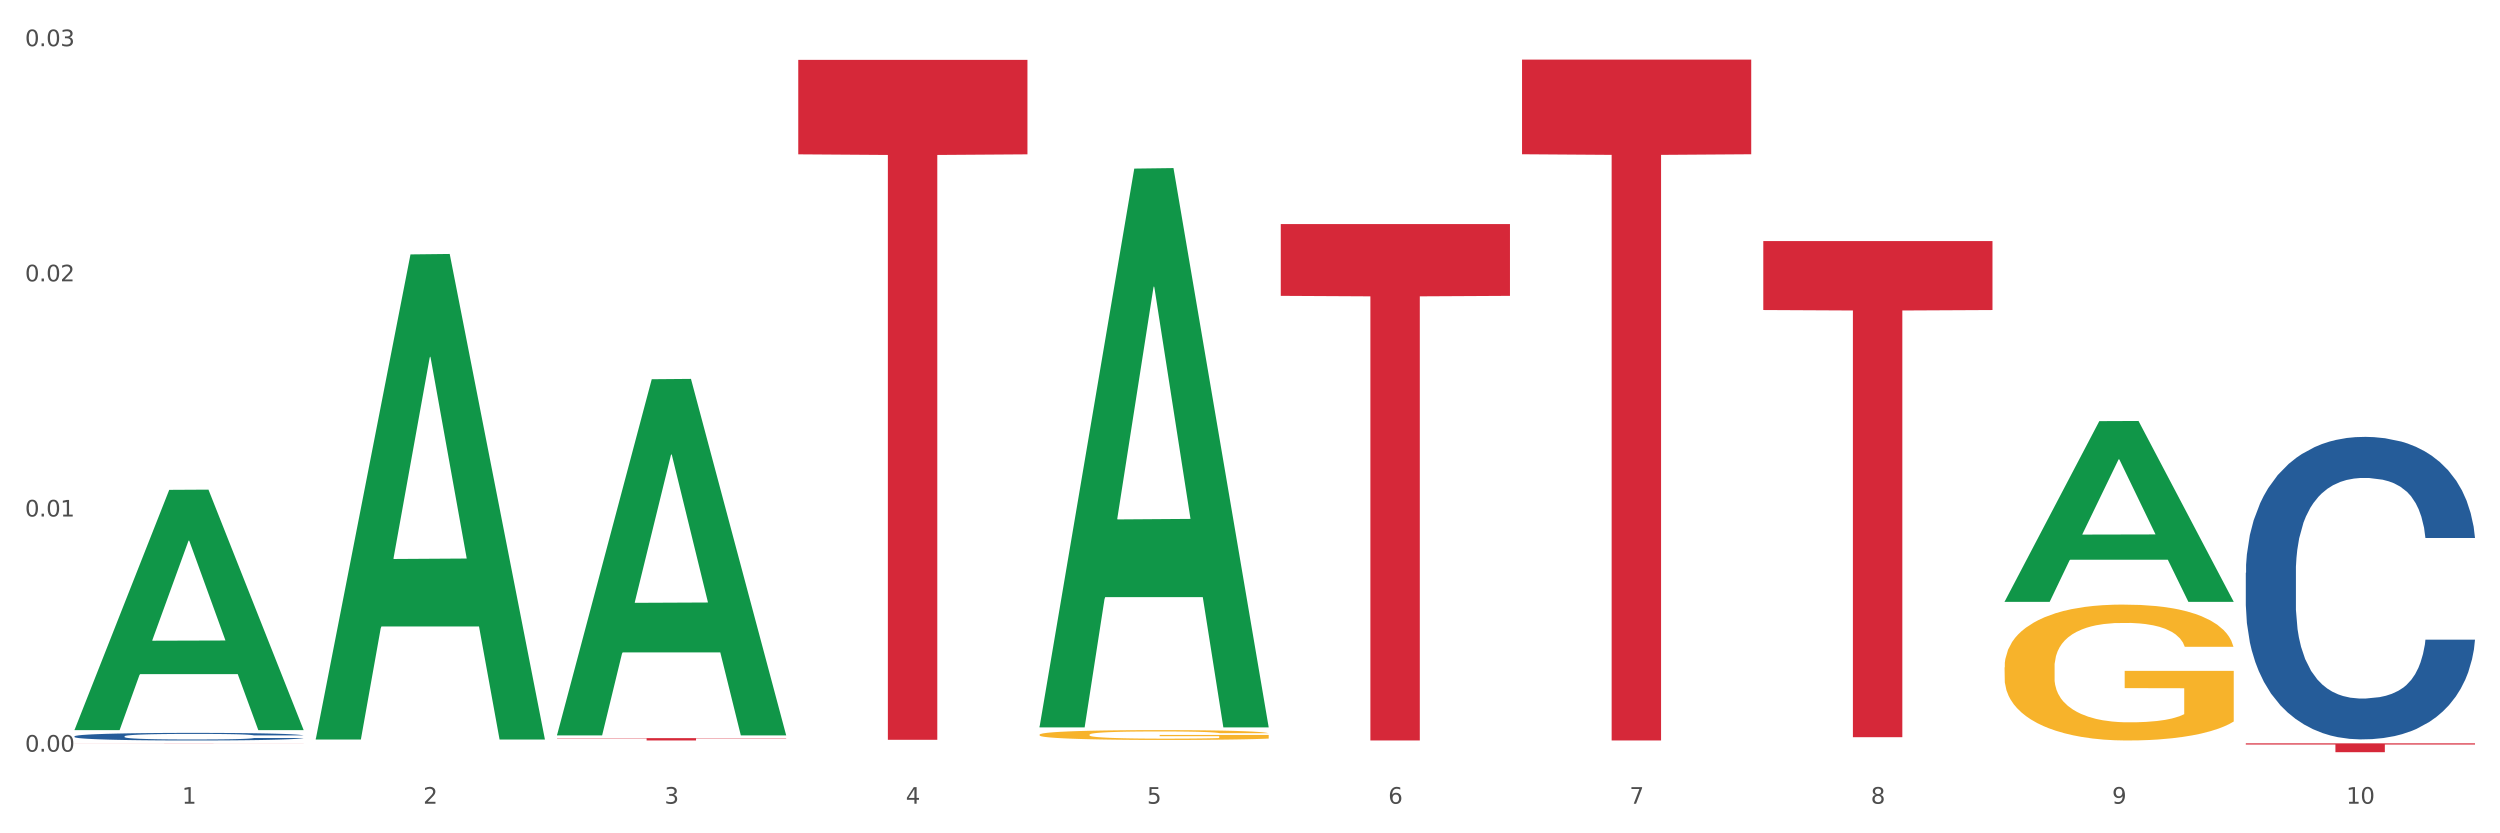
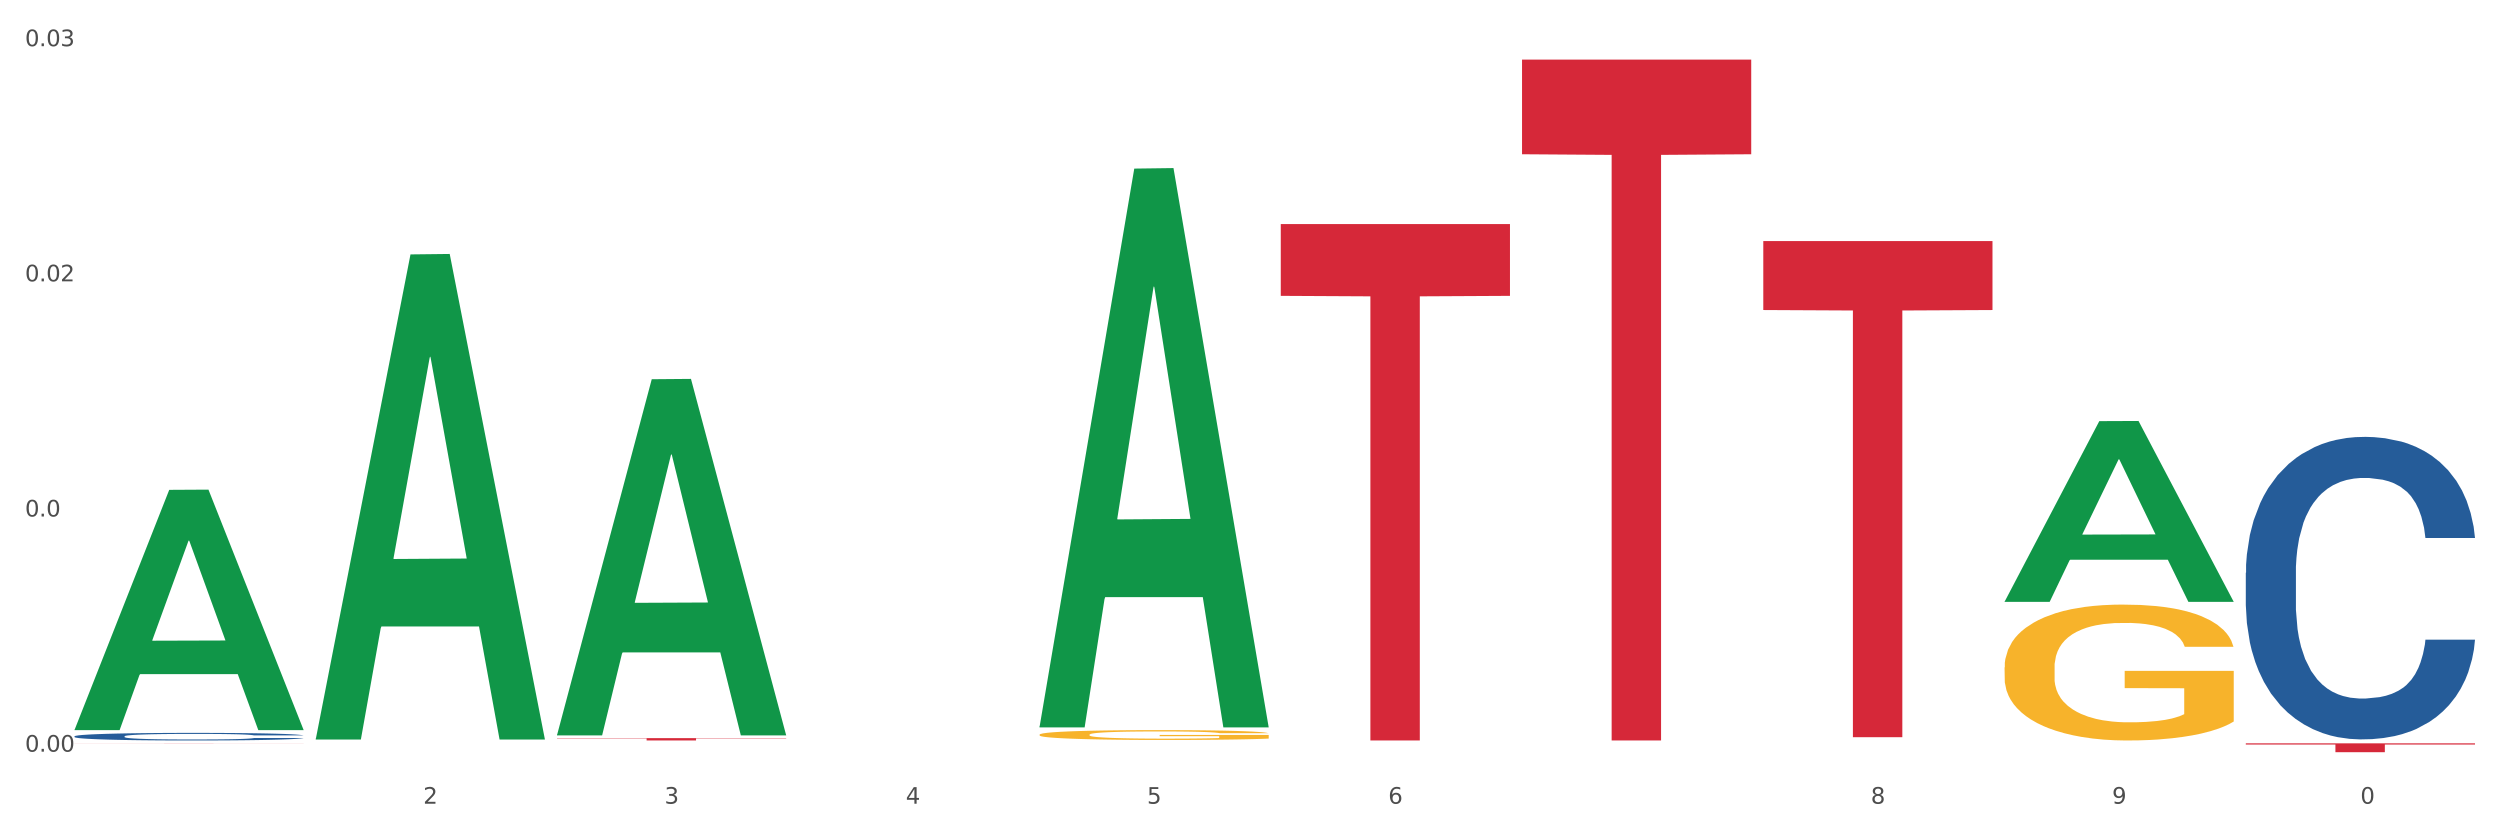
<svg xmlns="http://www.w3.org/2000/svg" xmlns:xlink="http://www.w3.org/1999/xlink" width="1080pt" height="360pt" viewBox="0 0 1080 360" version="1.1">
  <rect x="0" y="0" width="1080" height="360" fill="#333333" stroke="none" />
  <defs>
    <style type="text/css">*{stroke-linejoin: round; stroke-linecap: butt}</style>
  </defs>
  <g id="figure_1">
    <g id="patch_1">
      <path d="M 0 360  L 1080 360  L 1080 0  L 0 0  z " style="fill: #ffffff; stroke: #ffffff; stroke-linejoin: miter" />
    </g>
    <g id="axes_1">
      <g id="matplotlib.axis_1">
        <g id="xtick_1">
          <g id="text_1">
            <g style="fill: #4d4d4d" transform="translate(78.627 347.204) scale(0.096 -0.096)">
              <defs>
-                 <path id="DejaVuSans-31" d="M 794 531  L 1825 531  L 1825 4091  L 703 3866  L 703 4441  L 1819 4666  L 2450 4666  L 2450 531  L 3481 531  L 3481 0  L 794 0  L 794 531  z " transform="scale(0.016)" />
-               </defs>
+                 </defs>
              <use xlink:href="#DejaVuSans-31" />
            </g>
          </g>
        </g>
        <g id="xtick_2">
          <g id="text_2">
            <g style="fill: #4d4d4d" transform="translate(182.851 347.204) scale(0.096 -0.096)">
              <defs>
                <path id="DejaVuSans-32" d="M 1228 531  L 3431 531  L 3431 0  L 469 0  L 469 531  Q 828 903 1448 1529  Q 2069 2156 2228 2338  Q 2531 2678 2651 2914  Q 2772 3150 2772 3378  Q 2772 3750 2511 3984  Q 2250 4219 1831 4219  Q 1534 4219 1204 4116  Q 875 4013 500 3803  L 500 4441  Q 881 4594 1212 4672  Q 1544 4750 1819 4750  Q 2544 4750 2975 4387  Q 3406 4025 3406 3419  Q 3406 3131 3298 2873  Q 3191 2616 2906 2266  Q 2828 2175 2409 1742  Q 1991 1309 1228 531  z " transform="scale(0.016)" />
              </defs>
              <use xlink:href="#DejaVuSans-32" />
            </g>
          </g>
        </g>
        <g id="xtick_3">
          <g id="text_3">
            <g style="fill: #4d4d4d" transform="translate(287.074 347.204) scale(0.096 -0.096)">
              <defs>
                <path id="DejaVuSans-33" d="M 2597 2516  Q 3050 2419 3304 2112  Q 3559 1806 3559 1356  Q 3559 666 3084 287  Q 2609 -91 1734 -91  Q 1441 -91 1130 -33  Q 819 25 488 141  L 488 750  Q 750 597 1062 519  Q 1375 441 1716 441  Q 2309 441 2620 675  Q 2931 909 2931 1356  Q 2931 1769 2642 2001  Q 2353 2234 1838 2234  L 1294 2234  L 1294 2753  L 1863 2753  Q 2328 2753 2575 2939  Q 2822 3125 2822 3475  Q 2822 3834 2567 4026  Q 2313 4219 1838 4219  Q 1578 4219 1281 4162  Q 984 4106 628 3988  L 628 4550  Q 988 4650 1302 4700  Q 1616 4750 1894 4750  Q 2613 4750 3031 4423  Q 3450 4097 3450 3541  Q 3450 3153 3228 2886  Q 3006 2619 2597 2516  z " transform="scale(0.016)" />
              </defs>
              <use xlink:href="#DejaVuSans-33" />
            </g>
          </g>
        </g>
        <g id="xtick_4">
          <g id="text_4">
            <g style="fill: #4d4d4d" transform="translate(391.298 347.204) scale(0.096 -0.096)">
              <defs>
                <path id="DejaVuSans-34" d="M 2419 4116  L 825 1625  L 2419 1625  L 2419 4116  z M 2253 4666  L 3047 4666  L 3047 1625  L 3713 1625  L 3713 1100  L 3047 1100  L 3047 0  L 2419 0  L 2419 1100  L 313 1100  L 313 1709  L 2253 4666  z " transform="scale(0.016)" />
              </defs>
              <use xlink:href="#DejaVuSans-34" />
            </g>
          </g>
        </g>
        <g id="xtick_5">
          <g id="text_5">
            <g style="fill: #4d4d4d" transform="translate(495.522 347.204) scale(0.096 -0.096)">
              <defs>
                <path id="DejaVuSans-35" d="M 691 4666  L 3169 4666  L 3169 4134  L 1269 4134  L 1269 2991  Q 1406 3038 1543 3061  Q 1681 3084 1819 3084  Q 2600 3084 3056 2656  Q 3513 2228 3513 1497  Q 3513 744 3044 326  Q 2575 -91 1722 -91  Q 1428 -91 1123 -41  Q 819 9 494 109  L 494 744  Q 775 591 1075 516  Q 1375 441 1709 441  Q 2250 441 2565 725  Q 2881 1009 2881 1497  Q 2881 1984 2565 2268  Q 2250 2553 1709 2553  Q 1456 2553 1204 2497  Q 953 2441 691 2322  L 691 4666  z " transform="scale(0.016)" />
              </defs>
              <use xlink:href="#DejaVuSans-35" />
            </g>
          </g>
        </g>
        <g id="xtick_6">
          <g id="text_6">
            <g style="fill: #4d4d4d" transform="translate(599.745 347.204) scale(0.096 -0.096)">
              <defs>
                <path id="DejaVuSans-36" d="M 2113 2584  Q 1688 2584 1439 2293  Q 1191 2003 1191 1497  Q 1191 994 1439 701  Q 1688 409 2113 409  Q 2538 409 2786 701  Q 3034 994 3034 1497  Q 3034 2003 2786 2293  Q 2538 2584 2113 2584  z M 3366 4563  L 3366 3988  Q 3128 4100 2886 4159  Q 2644 4219 2406 4219  Q 1781 4219 1451 3797  Q 1122 3375 1075 2522  Q 1259 2794 1537 2939  Q 1816 3084 2150 3084  Q 2853 3084 3261 2657  Q 3669 2231 3669 1497  Q 3669 778 3244 343  Q 2819 -91 2113 -91  Q 1303 -91 875 529  Q 447 1150 447 2328  Q 447 3434 972 4092  Q 1497 4750 2381 4750  Q 2619 4750 2861 4703  Q 3103 4656 3366 4563  z " transform="scale(0.016)" />
              </defs>
              <use xlink:href="#DejaVuSans-36" />
            </g>
          </g>
        </g>
        <g id="xtick_7">
          <g id="text_7">
            <g style="fill: #4d4d4d" transform="translate(703.969 347.204) scale(0.096 -0.096)">
              <defs>
-                 <path id="DejaVuSans-37" d="M 525 4666  L 3525 4666  L 3525 4397  L 1831 0  L 1172 0  L 2766 4134  L 525 4134  L 525 4666  z " transform="scale(0.016)" />
-               </defs>
+                 </defs>
              <use xlink:href="#DejaVuSans-37" />
            </g>
          </g>
        </g>
        <g id="xtick_8">
          <g id="text_8">
            <g style="fill: #4d4d4d" transform="translate(808.193 347.204) scale(0.096 -0.096)">
              <defs>
                <path id="DejaVuSans-38" d="M 2034 2216  Q 1584 2216 1326 1975  Q 1069 1734 1069 1313  Q 1069 891 1326 650  Q 1584 409 2034 409  Q 2484 409 2743 651  Q 3003 894 3003 1313  Q 3003 1734 2745 1975  Q 2488 2216 2034 2216  z M 1403 2484  Q 997 2584 770 2862  Q 544 3141 544 3541  Q 544 4100 942 4425  Q 1341 4750 2034 4750  Q 2731 4750 3128 4425  Q 3525 4100 3525 3541  Q 3525 3141 3298 2862  Q 3072 2584 2669 2484  Q 3125 2378 3379 2068  Q 3634 1759 3634 1313  Q 3634 634 3220 271  Q 2806 -91 2034 -91  Q 1263 -91 848 271  Q 434 634 434 1313  Q 434 1759 690 2068  Q 947 2378 1403 2484  z M 1172 3481  Q 1172 3119 1398 2916  Q 1625 2713 2034 2713  Q 2441 2713 2670 2916  Q 2900 3119 2900 3481  Q 2900 3844 2670 4047  Q 2441 4250 2034 4250  Q 1625 4250 1398 4047  Q 1172 3844 1172 3481  z " transform="scale(0.016)" />
              </defs>
              <use xlink:href="#DejaVuSans-38" />
            </g>
          </g>
        </g>
        <g id="xtick_9">
          <g id="text_9">
            <g style="fill: #4d4d4d" transform="translate(912.416 347.204) scale(0.096 -0.096)">
              <defs>
                <path id="DejaVuSans-39" d="M 703 97  L 703 672  Q 941 559 1184 500  Q 1428 441 1663 441  Q 2288 441 2617 861  Q 2947 1281 2994 2138  Q 2813 1869 2534 1725  Q 2256 1581 1919 1581  Q 1219 1581 811 2004  Q 403 2428 403 3163  Q 403 3881 828 4315  Q 1253 4750 1959 4750  Q 2769 4750 3195 4129  Q 3622 3509 3622 2328  Q 3622 1225 3098 567  Q 2575 -91 1691 -91  Q 1453 -91 1209 -44  Q 966 3 703 97  z M 1959 2075  Q 2384 2075 2632 2365  Q 2881 2656 2881 3163  Q 2881 3666 2632 3958  Q 2384 4250 1959 4250  Q 1534 4250 1286 3958  Q 1038 3666 1038 3163  Q 1038 2656 1286 2365  Q 1534 2075 1959 2075  z " transform="scale(0.016)" />
              </defs>
              <use xlink:href="#DejaVuSans-39" />
            </g>
          </g>
        </g>
        <g id="xtick_10">
          <g id="text_10">
            <g style="fill: #4d4d4d" transform="translate(1013.586 347.204) scale(0.096 -0.096)">
              <defs>
                <path id="DejaVuSans-30" d="M 2034 4250  Q 1547 4250 1301 3770  Q 1056 3291 1056 2328  Q 1056 1369 1301 889  Q 1547 409 2034 409  Q 2525 409 2770 889  Q 3016 1369 3016 2328  Q 3016 3291 2770 3770  Q 2525 4250 2034 4250  z M 2034 4750  Q 2819 4750 3233 4129  Q 3647 3509 3647 2328  Q 3647 1150 3233 529  Q 2819 -91 2034 -91  Q 1250 -91 836 529  Q 422 1150 422 2328  Q 422 3509 836 4129  Q 1250 4750 2034 4750  z " transform="scale(0.016)" />
              </defs>
              <use xlink:href="#DejaVuSans-31" />
              <use xlink:href="#DejaVuSans-30" transform="translate(63.623 0)" />
            </g>
          </g>
        </g>
        <g id="xtick_11" />
        <g id="xtick_12" />
        <g id="xtick_13" />
        <g id="xtick_14" />
        <g id="xtick_15" />
        <g id="xtick_16" />
        <g id="xtick_17" />
        <g id="xtick_18" />
        <g id="xtick_19" />
      </g>
      <g id="matplotlib.axis_2">
        <g id="ytick_1">
          <g id="text_11">
            <g style="fill: #4d4d4d" transform="translate(10.8 324.723) scale(0.096 -0.096)">
              <defs>
                <path id="DejaVuSans-2e" d="M 684 794  L 1344 794  L 1344 0  L 684 0  L 684 794  z " transform="scale(0.016)" />
              </defs>
              <use xlink:href="#DejaVuSans-30" />
              <use xlink:href="#DejaVuSans-2e" transform="translate(63.623 0)" />
              <use xlink:href="#DejaVuSans-30" transform="translate(95.41 0)" />
              <use xlink:href="#DejaVuSans-30" transform="translate(159.033 0)" />
            </g>
          </g>
        </g>
        <g id="ytick_2">
          <g id="text_12">
            <g style="fill: #4d4d4d" transform="translate(10.8 223.134) scale(0.096 -0.096)">
              <use xlink:href="#DejaVuSans-30" />
              <use xlink:href="#DejaVuSans-2e" transform="translate(63.623 0)" />
              <use xlink:href="#DejaVuSans-30" transform="translate(95.41 0)" />
              <use xlink:href="#DejaVuSans-31" transform="translate(159.033 0)" />
            </g>
          </g>
        </g>
        <g id="ytick_3">
          <g id="text_13">
            <g style="fill: #4d4d4d" transform="translate(10.8 121.546) scale(0.096 -0.096)">
              <use xlink:href="#DejaVuSans-30" />
              <use xlink:href="#DejaVuSans-2e" transform="translate(63.623 0)" />
              <use xlink:href="#DejaVuSans-30" transform="translate(95.41 0)" />
              <use xlink:href="#DejaVuSans-32" transform="translate(159.033 0)" />
            </g>
          </g>
        </g>
        <g id="ytick_4">
          <g id="text_14">
            <g style="fill: #4d4d4d" transform="translate(10.8 19.958) scale(0.096 -0.096)">
              <use xlink:href="#DejaVuSans-30" />
              <use xlink:href="#DejaVuSans-2e" transform="translate(63.623 0)" />
              <use xlink:href="#DejaVuSans-30" transform="translate(95.41 0)" />
              <use xlink:href="#DejaVuSans-33" transform="translate(159.033 0)" />
            </g>
          </g>
        </g>
        <g id="ytick_5" />
        <g id="ytick_6" />
        <g id="ytick_7" />
      </g>
      <g id="PolyCollection_1">
        <path d="M 32.175 315.226  L 32.277 315.128  L 73.107 211.617  L 90.051 211.519  L 131.187 315.421  L 111.589 315.421  L 102.709 291.226  L 60.552 291.226  L 60.246 291.616  L 51.671 315.421  L 32.175 315.421  L 32.175 315.226  L 65.86 276.787  L 97.401 276.69  L 81.783 233.666  L 81.579 233.47  L 81.375 233.763  L 65.758 276.69  L 65.86 276.787  L 32.175 315.226  z " clip-path="url(#p7e0d925225)" style="fill: #109648" />
        <path d="M 449.069 317.376  L 449.186 317.372  L 449.186 317.233  L 449.42 317.112  L 450.589 316.821  L 452.343 316.58  L 453.628 316.452  L 454.914 316.347  L 456.434 316.242  L 458.304 316.133  L 461.694 315.974  L 463.799 315.892  L 466.37 315.807  L 471.046 315.683  L 474.436 315.613  L 477.943 315.554  L 483.671 315.484  L 487.412 315.453  L 491.386 315.43  L 496.179 315.415  L 499.803 315.411  L 507.752 315.422  L 514.532 315.457  L 517.805 315.484  L 522.014 315.531  L 524.235 315.562  L 527.859 315.624  L 531.599 315.706  L 534.171 315.776  L 538.029 315.908  L 540.951 316.04  L 543.64 316.203  L 545.043 316.316  L 546.095 316.421  L 547.03 316.541  L 547.965 316.731  L 526.923 316.731  L 526.105 316.595  L 524.819 316.467  L 522.949 316.343  L 521.312 316.265  L 518.507 316.168  L 515.935 316.106  L 513.246 316.059  L 509.973 316.021  L 507.401 316.001  L 503.778 315.986  L 496.647 315.989  L 491.854 316.021  L 488.581 316.059  L 486.477 316.094  L 484.606 316.133  L 482.502 316.188  L 480.047 316.269  L 478.294 316.343  L 476.54 316.436  L 475.138 316.529  L 473.852 316.638  L 472.8 316.755  L 471.981 316.875  L 471.28 317.023  L 470.696 317.267  L 470.696 317.8  L 470.929 317.92  L 471.514 318.079  L 472.215 318.2  L 473.384 318.344  L 474.436 318.441  L 476.424 318.58  L 478.645 318.697  L 480.398 318.771  L 482.152 318.833  L 485.191 318.918  L 488.581 318.988  L 491.503 319.031  L 495.478 319.07  L 498.167 319.085  L 500.505 319.093  L 506.232 319.093  L 510.324 319.082  L 514.883 319.054  L 518.39 319.019  L 521.312 318.977  L 524.585 318.907  L 526.69 318.841  L 526.69 318.029  L 500.972 318.025  L 500.972 317.485  L 548.082 317.485  L 548.082 319.07  L 546.095 319.152  L 543.874 319.225  L 541.536 319.291  L 538.029 319.373  L 533.82 319.451  L 530.08 319.505  L 526.105 319.552  L 521.429 319.594  L 515.351 319.633  L 511.61 319.649  L 506.934 319.66  L 501.44 319.664  L 496.647 319.657  L 491.971 319.637  L 487.061 319.602  L 482.268 319.552  L 478.645 319.501  L 475.021 319.439  L 471.163 319.357  L 468.124 319.28  L 465.786 319.21  L 463.214 319.12  L 460.409 319.004  L 458.304 318.899  L 456.434 318.79  L 454.447 318.65  L 453.044 318.53  L 451.641 318.378  L 450.823 318.266  L 449.888 318.091  L 449.186 317.846  L 449.069 317.376  z " clip-path="url(#p7e0d925225)" style="fill: #f7b32b" />
        <path d="M 32.175 318.081  L 32.292 318.078  L 32.292 317.994  L 32.643 317.88  L 33.931 317.67  L 35.569 317.51  L 38.378 317.324  L 39.899 317.246  L 41.889 317.159  L 45.985 317.017  L 50.667 316.897  L 53.944 316.831  L 56.401 316.789  L 61.902 316.714  L 65.062 316.681  L 68.339 316.654  L 71.148 316.635  L 75.829 316.614  L 79.575 316.605  L 83.905 316.602  L 87.533 316.605  L 92.331 316.617  L 99.354 316.654  L 102.045 316.675  L 105.674 316.711  L 109.419 316.759  L 112.462 316.807  L 115.973 316.876  L 119.601 316.966  L 123.112 317.08  L 125.57 317.186  L 127.559 317.297  L 129.315 317.432  L 130.602 317.579  L 131.187 317.703  L 109.77 317.703  L 109.185 317.591  L 108.014 317.471  L 106.844 317.39  L 105.557 317.324  L 103.567 317.249  L 101.811 317.201  L 98.886 317.144  L 96.194 317.107  L 93.97 317.086  L 91.278 317.068  L 85.543 317.05  L 81.447 317.05  L 78.872 317.056  L 75.712 317.071  L 73.021 317.092  L 69.861 317.128  L 67.403 317.168  L 64.945 317.219  L 63.541 317.255  L 61.434 317.321  L 60.03 317.375  L 58.157 317.468  L 57.104 317.534  L 55.231 317.706  L 54.412 317.832  L 54.061 317.919  L 53.827 318.015  L 53.827 318.484  L 54.529 318.695  L 55.114 318.785  L 56.05 318.887  L 57.806 319.019  L 60.381 319.149  L 63.072 319.242  L 65.296 319.299  L 67.403 319.341  L 69.509 319.374  L 72.084 319.404  L 74.191 319.422  L 77.351 319.44  L 81.096 319.449  L 84.022 319.449  L 89.991 319.434  L 92.683 319.419  L 95.257 319.398  L 98.066 319.365  L 100.29 319.329  L 101.577 319.302  L 103.684 319.245  L 105.322 319.185  L 106.727 319.116  L 107.663 319.055  L 108.717 318.965  L 109.536 318.863  L 109.77 318.809  L 131.187 318.809  L 130.719 318.917  L 129.9 319.022  L 128.262 319.164  L 126.974 319.245  L 124.985 319.344  L 122.878 319.428  L 119.952 319.521  L 117.26 319.591  L 114.451 319.651  L 111.408 319.705  L 105.908 319.78  L 103.918 319.801  L 99.705 319.837  L 96.428 319.858  L 91.629 319.879  L 86.714 319.891  L 81.564 319.894  L 77 319.888  L 71.967 319.87  L 68.807 319.852  L 65.296 319.825  L 61.2 319.783  L 57.338 319.732  L 53.71 319.672  L 50.316 319.603  L 47.156 319.524  L 43.059 319.395  L 40.016 319.269  L 37.793 319.152  L 36.271 319.052  L 34.75 318.926  L 33.931 318.839  L 32.643 318.629  L 32.175 318.433  L 32.175 318.081  z " clip-path="url(#p7e0d925225)" style="fill: #255c99" />
        <path d="M 970.188 247.45  L 970.305 247.331  L 970.305 243.989  L 970.656 239.453  L 971.943 231.098  L 973.582 224.772  L 976.39 217.372  L 977.912 214.268  L 979.902 210.807  L 983.998 205.197  L 988.679 200.423  L 991.956 197.797  L 994.414 196.126  L 999.915 193.142  L 1003.075 191.829  L 1006.352 190.755  L 1009.161 190.039  L 1013.842 189.203  L 1017.587 188.845  L 1021.917 188.726  L 1025.546 188.845  L 1030.344 189.322  L 1037.366 190.755  L 1040.058 191.59  L 1043.686 193.023  L 1047.431 194.932  L 1050.474 196.842  L 1053.985 199.587  L 1057.613 203.168  L 1061.125 207.704  L 1063.582 211.881  L 1065.572 216.298  L 1067.327 221.669  L 1068.615 227.517  L 1069.2 232.411  L 1047.782 232.411  L 1047.197 227.995  L 1046.027 223.22  L 1044.857 219.998  L 1043.569 217.372  L 1041.58 214.388  L 1039.824 212.478  L 1036.898 210.21  L 1034.206 208.778  L 1031.983 207.942  L 1029.291 207.226  L 1023.556 206.51  L 1019.46 206.51  L 1016.885 206.749  L 1013.725 207.346  L 1011.033 208.181  L 1007.873 209.613  L 1005.415 211.165  L 1002.958 213.194  L 1001.553 214.627  L 999.447 217.252  L 998.042 219.401  L 996.17 223.101  L 995.116 225.727  L 993.244 232.53  L 992.424 237.543  L 992.073 241.005  L 991.839 244.824  L 991.839 263.444  L 992.541 271.799  L 993.127 275.38  L 994.063 279.438  L 995.818 284.69  L 998.393 289.823  L 1001.085 293.523  L 1003.309 295.791  L 1005.415 297.462  L 1007.522 298.775  L 1010.097 299.968  L 1012.203 300.684  L 1015.363 301.4  L 1019.109 301.759  L 1022.035 301.759  L 1028.003 301.162  L 1030.695 300.565  L 1033.27 299.729  L 1036.079 298.416  L 1038.303 296.984  L 1039.59 295.91  L 1041.697 293.642  L 1043.335 291.255  L 1044.739 288.51  L 1045.676 286.123  L 1046.729 282.542  L 1047.548 278.484  L 1047.782 276.335  L 1069.2 276.335  L 1068.732 280.632  L 1067.913 284.81  L 1066.274 290.419  L 1064.987 293.642  L 1062.997 297.581  L 1060.89 300.923  L 1057.965 304.623  L 1055.273 307.368  L 1052.464 309.756  L 1049.421 311.904  L 1043.92 314.888  L 1041.931 315.724  L 1037.717 317.156  L 1034.44 317.991  L 1029.642 318.827  L 1024.726 319.304  L 1019.577 319.424  L 1015.012 319.185  L 1009.98 318.469  L 1006.82 317.753  L 1003.309 316.678  L 999.212 315.007  L 995.35 312.978  L 991.722 310.591  L 988.328 307.846  L 985.168 304.742  L 981.072 299.61  L 978.029 294.597  L 975.805 289.942  L 974.284 286.003  L 972.762 280.99  L 971.943 277.529  L 970.656 269.174  L 970.188 261.415  L 970.188 247.45  z " clip-path="url(#p7e0d925225)" style="fill: #255c99" />
        <path d="M 970.188 321.112  L 1069.2 321.112  L 1069.2 321.645  L 1030.252 321.649  L 1030.252 324.95  L 1008.901 324.95  L 1008.901 321.649  L 970.188 321.645  L 970.188 321.115  L 970.188 321.112  z " clip-path="url(#p7e0d925225)" style="fill: #d62839" />
        <path d="M 657.517 25.759  L 756.529 25.759  L 756.529 66.635  L 717.581 66.911  L 717.581 319.894  L 696.23 319.894  L 696.23 66.911  L 657.517 66.635  L 657.517 26.036  L 657.517 25.759  z " clip-path="url(#p7e0d925225)" style="fill: #d62839" />
        <path d="M 553.293 96.807  L 652.306 96.807  L 652.306 127.808  L 613.358 128.018  L 613.358 319.894  L 592.006 319.894  L 592.006 128.018  L 553.293 127.808  L 553.293 97.016  L 553.293 96.807  z " clip-path="url(#p7e0d925225)" style="fill: #d62839" />
-         <path d="M 344.846 25.849  L 443.858 25.849  L 443.858 66.671  L 404.91 66.947  L 404.91 319.607  L 383.559 319.607  L 383.559 66.947  L 344.846 66.671  L 344.846 26.124  L 344.846 25.849  z " clip-path="url(#p7e0d925225)" style="fill: #d62839" />
        <path d="M 240.622 318.868  L 339.635 318.868  L 339.635 319.01  L 300.687 319.011  L 300.687 319.894  L 279.336 319.894  L 279.336 319.011  L 240.622 319.01  L 240.622 318.869  L 240.622 318.868  z " clip-path="url(#p7e0d925225)" style="fill: #d62839" />
        <path d="M 32.175 321.221  L 131.187 321.221  L 131.187 321.227  L 92.239 321.227  L 92.239 321.264  L 70.888 321.264  L 70.888 321.227  L 32.175 321.227  L 32.175 321.221  L 32.175 321.221  z " clip-path="url(#p7e0d925225)" style="fill: #d62839" />
        <path d="M 865.964 288.311  L 866.081 288.258  L 866.081 286.327  L 866.315 284.665  L 867.484 280.643  L 869.237 277.319  L 870.523 275.549  L 871.809 274.102  L 873.329 272.654  L 875.199 271.152  L 878.589 268.954  L 880.693 267.828  L 883.265 266.648  L 887.941 264.932  L 891.331 263.967  L 894.838 263.163  L 900.566 262.198  L 904.306 261.769  L 908.281 261.447  L 913.074 261.232  L 916.698 261.179  L 924.647 261.34  L 931.427 261.822  L 934.7 262.198  L 938.908 262.841  L 941.129 263.27  L 944.753 264.128  L 948.494 265.254  L 951.066 266.219  L 954.923 268.042  L 957.846 269.865  L 960.534 272.118  L 961.937 273.673  L 962.989 275.12  L 963.924 276.783  L 964.859 279.41  L 943.818 279.41  L 943 277.533  L 941.714 275.764  L 939.843 274.048  L 938.207 272.975  L 935.401 271.635  L 932.829 270.777  L 930.141 270.134  L 926.868 269.597  L 924.296 269.329  L 920.672 269.115  L 913.541 269.168  L 908.749 269.597  L 905.475 270.134  L 903.371 270.616  L 901.501 271.152  L 899.397 271.903  L 896.942 273.029  L 895.188 274.048  L 893.435 275.335  L 892.032 276.622  L 890.746 278.123  L 889.694 279.732  L 888.876 281.394  L 888.175 283.432  L 887.59 286.81  L 887.59 294.156  L 887.824 295.818  L 888.408 298.017  L 889.11 299.679  L 890.279 301.663  L 891.331 303.003  L 893.318 304.934  L 895.539 306.542  L 897.293 307.561  L 899.046 308.419  L 902.085 309.599  L 905.475 310.564  L 908.398 311.154  L 912.372 311.69  L 915.061 311.905  L 917.399 312.012  L 923.127 312.012  L 927.218 311.851  L 931.777 311.476  L 935.284 310.993  L 938.207 310.403  L 941.48 309.438  L 943.584 308.526  L 943.584 297.32  L 917.867 297.266  L 917.867 289.813  L 964.976 289.813  L 964.976 311.69  L 962.989 312.816  L 960.768 313.835  L 958.43 314.747  L 954.923 315.873  L 950.715 316.945  L 946.974 317.696  L 943 318.339  L 938.324 318.929  L 932.245 319.465  L 928.504 319.68  L 923.828 319.841  L 918.334 319.894  L 913.541 319.787  L 908.865 319.519  L 903.956 319.036  L 899.163 318.339  L 895.539 317.642  L 891.915 316.784  L 888.058 315.658  L 885.018 314.586  L 882.68 313.62  L 880.109 312.387  L 877.303 310.779  L 875.199 309.331  L 873.329 307.829  L 871.341 305.899  L 869.938 304.237  L 868.536 302.146  L 867.717 300.59  L 866.782 298.178  L 866.081 294.799  L 865.964 288.311  z " clip-path="url(#p7e0d925225)" style="fill: #f7b32b" />
        <path d="M 761.74 104.147  L 860.753 104.147  L 860.753 133.931  L 821.805 134.132  L 821.805 318.467  L 800.454 318.467  L 800.454 134.132  L 761.74 133.931  L 761.74 104.348  L 761.74 104.147  z " clip-path="url(#p7e0d925225)" style="fill: #d62839" />
        <path d="M 865.964 259.851  L 866.066 259.777  L 906.896 181.93  L 923.84 181.857  L 964.976 259.998  L 945.378 259.998  L 936.498 241.801  L 894.341 241.801  L 894.034 242.095  L 885.46 259.998  L 865.964 259.998  L 865.964 259.851  L 899.649 230.942  L 931.19 230.869  L 915.572 198.512  L 915.368 198.365  L 915.164 198.585  L 899.547 230.869  L 899.649 230.942  L 865.964 259.851  z " clip-path="url(#p7e0d925225)" style="fill: #109648" />
        <path d="M 136.399 319.09  L 136.501 318.893  L 177.331 109.905  L 194.275 109.708  L 235.411 319.484  L 215.813 319.484  L 206.932 270.635  L 164.775 270.635  L 164.469 271.423  L 155.895 319.484  L 136.399 319.484  L 136.399 319.09  L 170.083 241.483  L 201.624 241.286  L 186.007 154.421  L 185.803 154.027  L 185.599 154.618  L 169.981 241.286  L 170.083 241.483  L 136.399 319.09  z " clip-path="url(#p7e0d925225)" style="fill: #109648" />
        <path d="M 240.622 317.397  L 240.724 317.253  L 281.554 163.824  L 298.499 163.68  L 339.635 317.686  L 320.036 317.686  L 311.156 281.824  L 268.999 281.824  L 268.693 282.402  L 260.118 317.686  L 240.622 317.686  L 240.622 317.397  L 274.307 260.422  L 305.848 260.277  L 290.231 196.506  L 290.026 196.216  L 289.822 196.65  L 274.205 260.277  L 274.307 260.422  L 240.622 317.397  z " clip-path="url(#p7e0d925225)" style="fill: #109648" />
        <path d="M 449.069 313.776  L 449.172 313.549  L 490.001 72.834  L 506.946 72.607  L 548.082 314.229  L 528.484 314.229  L 519.603 257.964  L 477.446 257.964  L 477.14 258.872  L 468.566 314.229  L 449.069 314.229  L 449.069 313.776  L 482.754 224.387  L 514.295 224.16  L 498.678 124.108  L 498.474 123.654  L 498.269 124.335  L 482.652 224.16  L 482.754 224.387  L 449.069 313.776  z " clip-path="url(#p7e0d925225)" style="fill: #109648" />
      </g>
    </g>
  </g>
  <defs>
    <clipPath id="p7e0d925225">
      <rect x="32.175" y="10.8" width="1037.025" height="329.109" />
    </clipPath>
  </defs>
</svg>